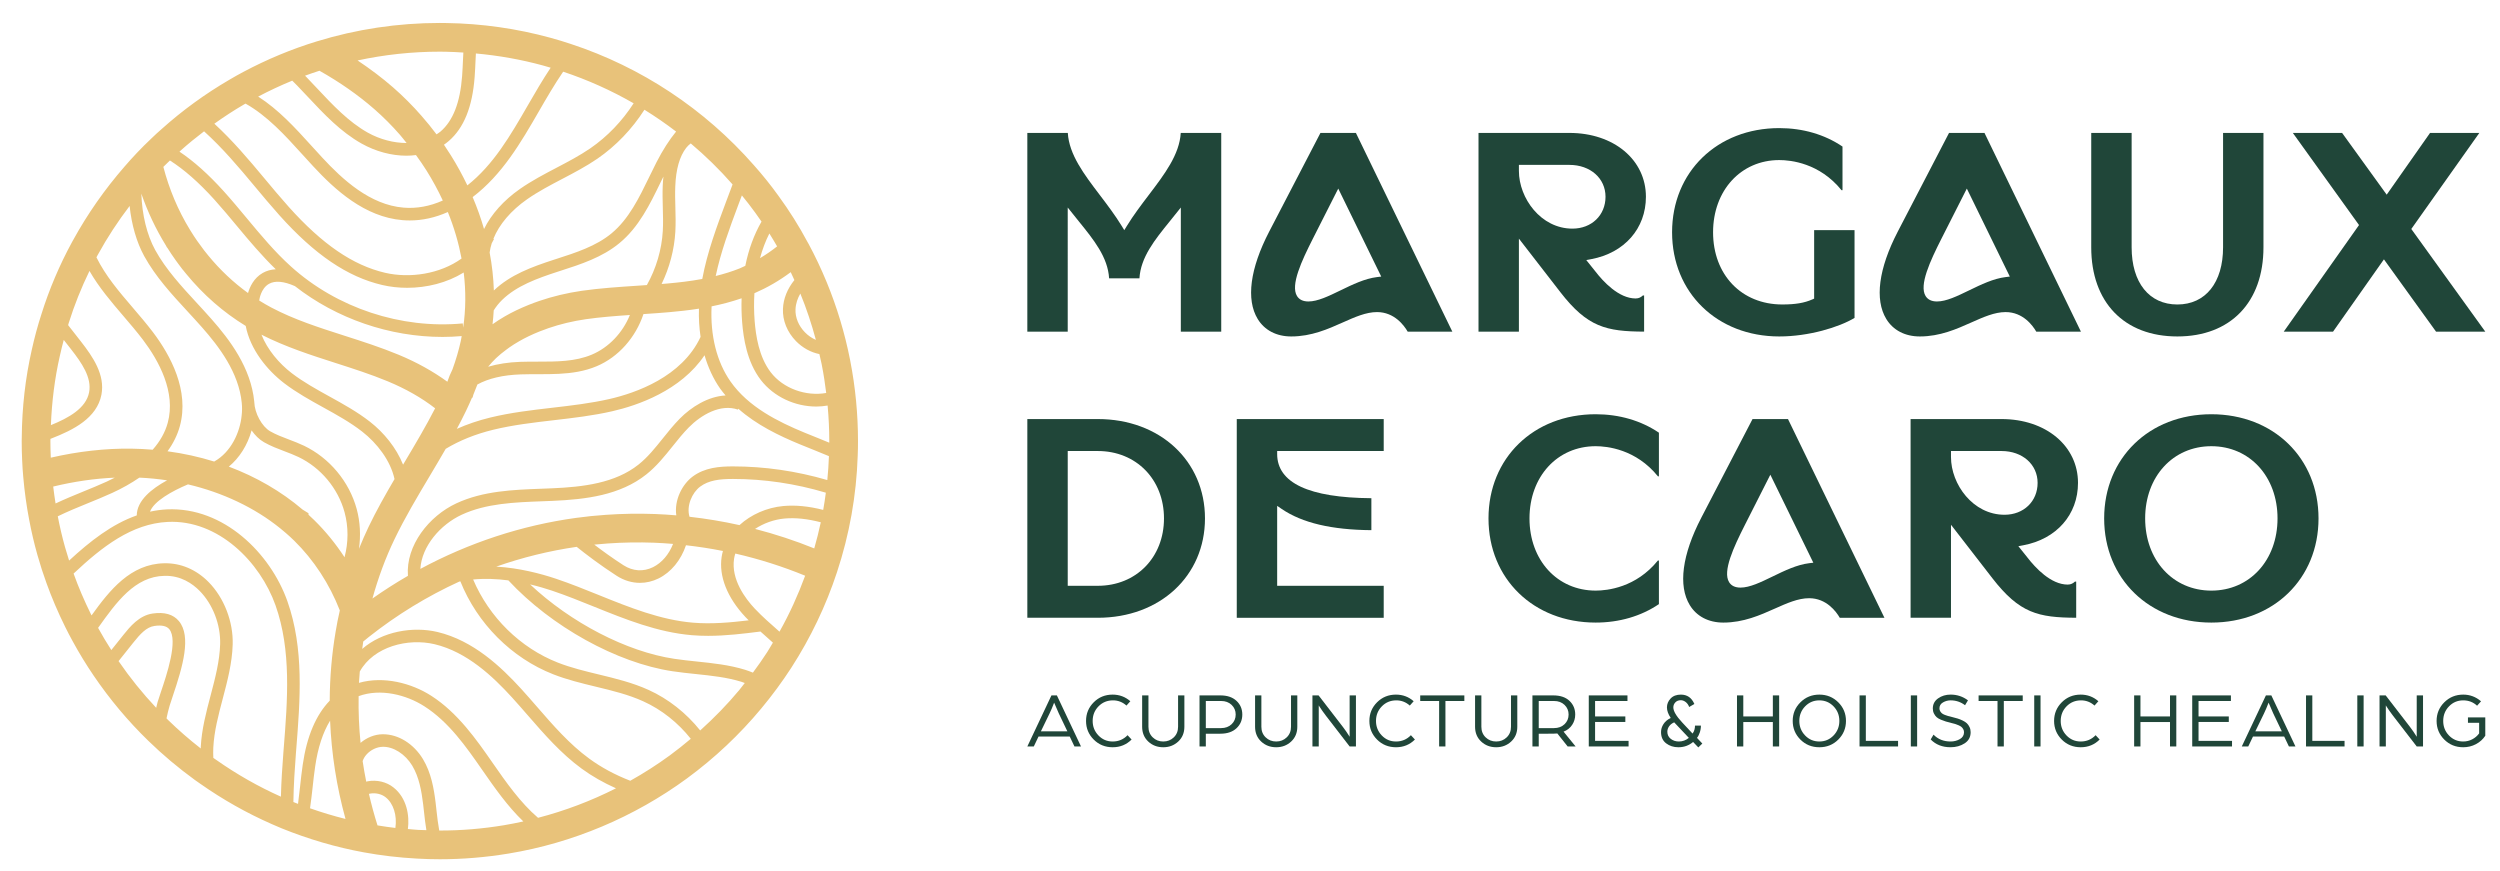
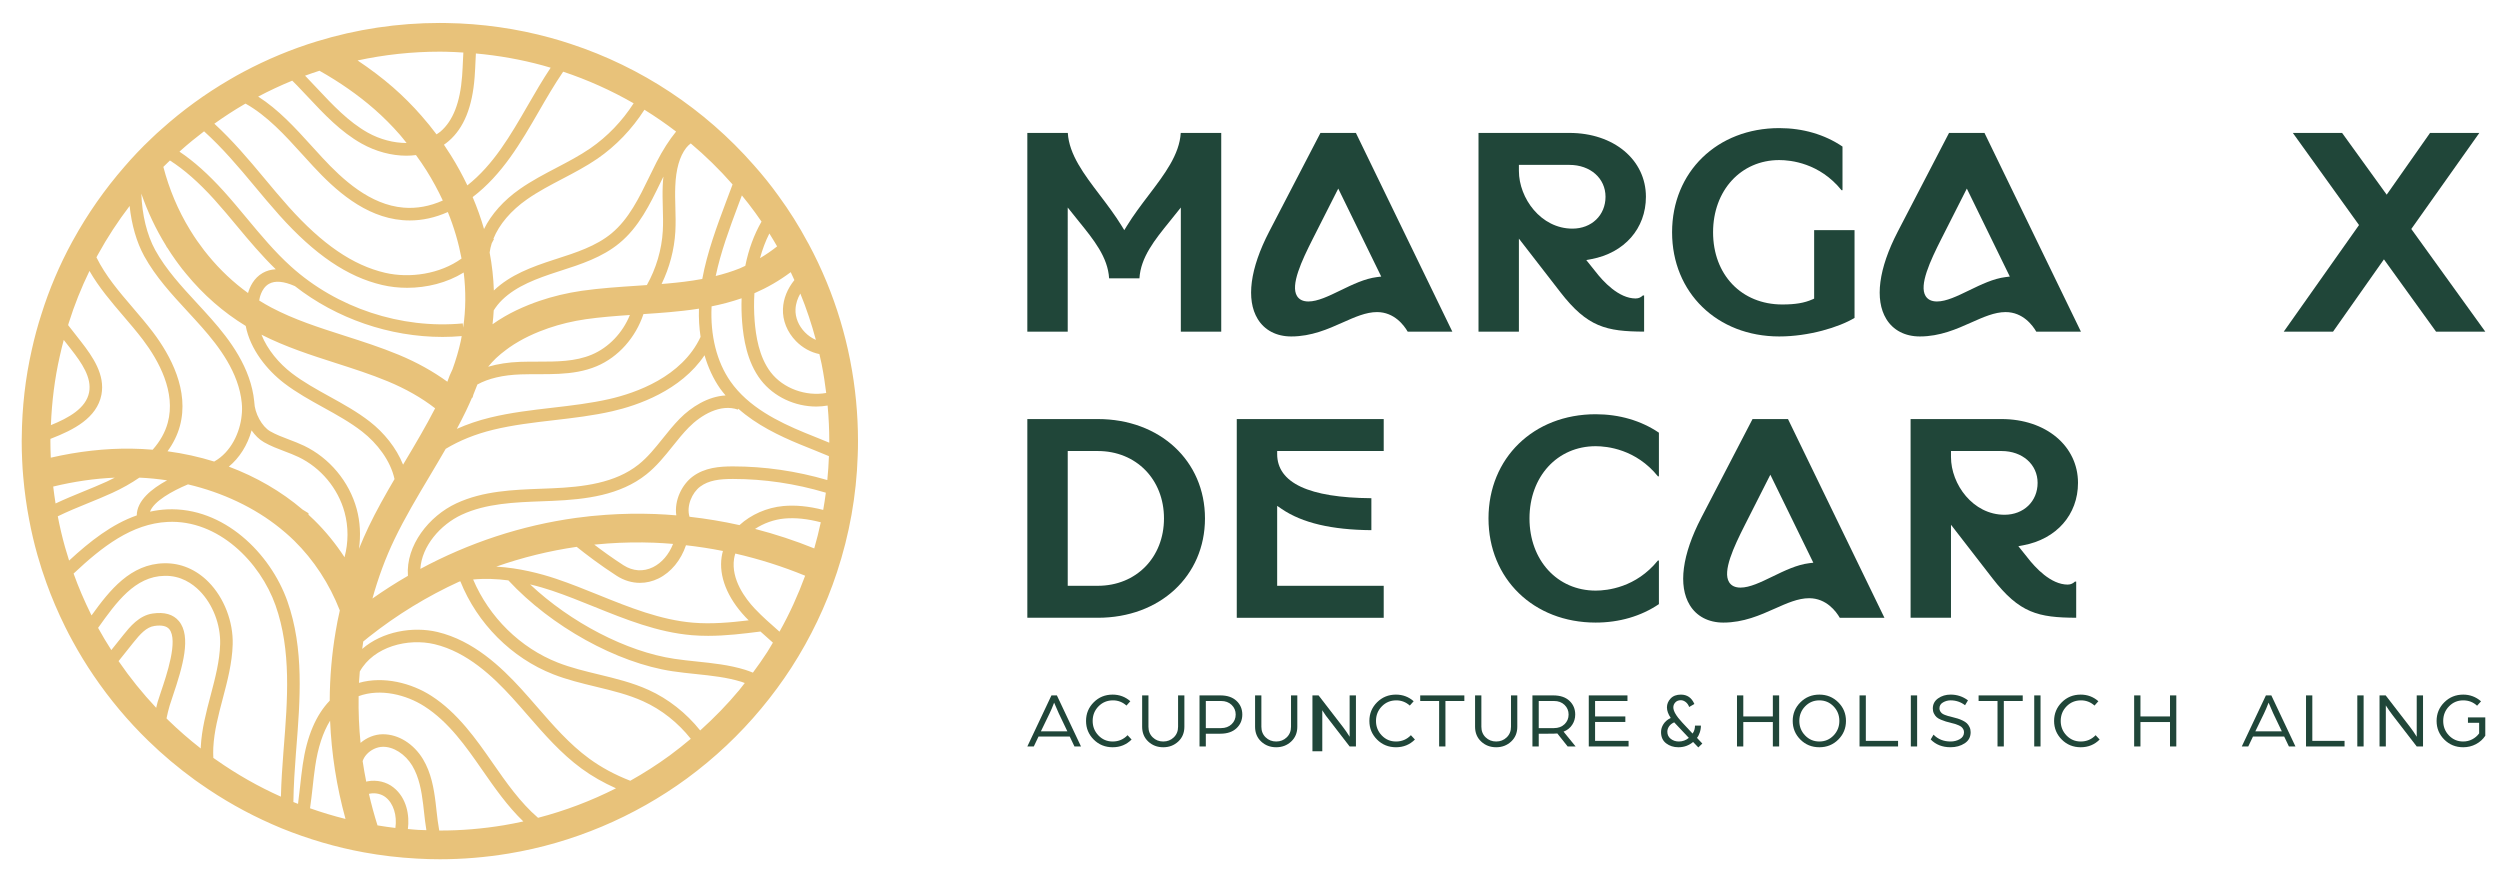
<svg xmlns="http://www.w3.org/2000/svg" id="Layer_1" x="0px" y="0px" width="1074px" height="374px" viewBox="421.5 350.5 1074 374" xml:space="preserve">
  <g>
    <path fill="#E8C27A" d="M786.795,505.649l-0.115-0.623c-2.242-11.365-5.596-22.521-9.971-33.167 c-2.387-5.788-5.011-11.347-7.86-16.629c-0.109-0.208-0.226-0.413-0.355-0.614c-3.725-6.975-7.968-13.723-12.587-20.022 c-3.292-4.574-6.863-9.02-10.576-13.172c-21.15-24.101-48.351-42.1-78.616-52.043c-2.695-0.906-5.527-1.768-8.661-2.629 c-14.556-3.996-29.653-6.137-44.744-6.354c-0.934-0.033-1.9-0.033-2.867-0.033c-17.991,0-35.772,2.665-52.833,7.913 c-10.758,3.283-21.367,7.691-31.529,13.097c-2.064,1.097-4.097,2.226-6.042,3.388c-10.39,6.057-20.181,13.181-29.026,21.113 c-1.48,1.282-2.924,2.596-4.26,3.902c-2.408,2.268-4.51,4.36-6.41,6.378c-1.859,1.958-3.657,3.948-5.357,5.93 c-8.496,9.751-15.916,20.36-22.054,31.541c-0.217,0.355-0.387,0.659-0.484,0.861c-5.408,9.943-9.84,20.391-13.153,30.987 c-1.581,4.869-2.983,10.055-4.156,15.373c-2.737,12.058-4.18,24.669-4.285,37.491c-0.028,0.558-0.031,1.088-0.031,1.647 c0,2.746,0.064,5.466,0.189,8.131c0.097,2.487,0.259,4.905,0.481,7.333c0.55,6.272,1.399,12.416,2.517,18.228 c0.948,5.089,2.143,10.202,3.552,15.201c1.209,4.262,2.513,8.309,3.857,11.988c2.243,6.267,4.963,12.643,8.078,18.936 c1.062,2.156,2.153,4.243,3.29,6.297c2.701,4.963,5.702,9.881,8.917,14.608c6.875,10.134,14.771,19.556,23.464,27.997 c6.171,6.011,12.863,11.65,20.088,16.902c0.792,0.572,1.611,1.162,2.254,1.578c9.64,6.781,19.958,12.605,30.644,17.304 c0.169,0.075,0.336,0.15,0.505,0.223l3.852,1.647c11.559,4.683,23.43,8.151,35.275,10.311c7.443,1.367,15.137,2.271,22.833,2.684 c3.268,0.189,6.574,0.286,9.826,0.286c9.826,0,19.783-0.825,29.589-2.455c27.463-4.528,53.924-15.674,76.529-32.23 c11.878-8.715,22.652-18.854,32.019-30.132c4.639-5.568,8.968-11.443,12.873-17.472c8.311-12.892,14.908-26.69,19.604-41 c5.352-16.153,8.351-32.993,8.91-49.983c0.097-2.126,0.129-4.252,0.129-6.381C790.095,528.44,788.984,516.891,786.795,505.649 L786.795,505.649z M634.685,593.918c11.213-3.939,22.786-6.783,34.558-8.496c3.854,3.091,10.072,7.856,17.178,12.436 c3.135,2.021,6.569,3.038,10.012,3.038c2.698,0,5.402-0.626,7.966-1.892c5.45-2.683,9.634-7.872,11.799-14.265 c5.314,0.599,10.611,1.413,15.873,2.459c-0.232,0.824-0.417,1.664-0.549,2.52c-1.264,8.299,2.368,17.489,10.223,25.867 c0.461,0.493,0.926,0.939,1.392,1.41c-7.919,0.953-15.983,1.669-23.896,1.011c-13.97-1.162-27.46-6.609-40.505-11.877 c-5.976-2.412-12.154-4.908-18.361-6.992C653.743,596.907,644.551,594.498,634.685,593.918L634.685,593.918z M652.646,701.832 c-7.673-6.589-13.718-15.261-19.587-23.701l-0.235-0.34c-6.539-9.398-14.677-21.101-26.072-28.389 c-8.426-5.413-20.392-8.578-31.046-5.545c0.081-1.628,0.233-3.25,0.36-4.874c5.977-10.741,20.678-14.451,32.145-11.729 c13.996,3.349,25.08,13.937,33.17,22.784c2.327,2.551,4.598,5.165,6.869,7.778c7.011,8.067,14.26,16.409,23.131,22.89 c4.479,3.289,9.395,6.053,14.744,8.45C675.44,694.575,664.198,698.821,652.646,701.832L652.646,701.832z M591.354,706.187 c-2.59-0.291-5.136-0.692-7.682-1.101c-1.408-4.472-2.633-8.983-3.678-13.532c0.138-0.032,0.299-0.084,0.417-0.106 c2.411-0.448,4.997,0.145,6.771,1.566C590.524,695.656,592.148,700.815,591.354,706.187z M544.959,608.774 c-7.262-20.52-27.326-40.558-51.708-39.446c-2.513,0.126-4.943,0.471-7.312,0.983c1.643-4.462,9.41-8.835,16.319-11.726 c14.86,3.505,28.572,9.959,39.587,18.854l1.877,1.569l0.478,0.4c1.142,0.97,2.356,2.084,3.69,3.382 c8.421,8.261,15.161,18.593,19.592,29.952c-0.702,3.075-1.32,6.135-1.793,9.075c-1.667,9.793-2.502,19.733-2.547,29.701 c-5.923,6.156-9.835,15.322-11.584,27.446c-0.468,3.129-0.81,6.294-1.151,9.461c-0.265,2.452-0.545,4.943-0.879,7.422l-1.993-0.795 c0.104-7.271,0.595-14.485,1.086-20.873l0.153-1.931C550.449,651.089,552.182,629.209,544.959,608.774L544.959,608.774z M451.183,591.323c-0.604-1.873-1.189-3.812-1.755-5.803c-1.222-4.33-2.251-8.764-3.107-13.213 c4.194-2.051,8.589-3.854,12.887-5.603c3.456-1.406,7.027-2.86,10.476-4.438c4.344-1.984,8.225-4.198,11.689-6.574 c4.01,0.176,7.985,0.57,11.908,1.162c-6.684,3.619-12.983,8.727-13.027,15.066C469.599,575.653,460.258,582.949,451.183,591.323 L451.183,591.323z M444.357,559.525c8.951-2.175,17.796-3.448,26.443-3.823c-1.098,0.562-2.196,1.124-3.362,1.656 c-3.346,1.532-6.862,2.963-10.266,4.348c-3.914,1.594-7.901,3.246-11.802,5.086C444.984,564.407,444.647,561.99,444.357,559.525z M513.556,436.209c3.367,3.729,6.659,7.688,9.842,11.516c5.2,6.256,10.591,12.654,16.565,18.455 c-2.054,0.113-3.929,0.63-5.603,1.583c-3.892,2.217-5.586,6.113-6.307,8.623c-6.243-4.499-11.971-9.877-17.096-16.124 c-0.591-0.711-1.169-1.431-1.734-2.162l-3.023-4.12c-0.937-1.349-1.839-2.726-2.694-4.119l-0.381-0.621l-0.018-0.018 c-5.163-8.429-8.95-17.521-11.431-27.03c0.874-0.877,1.825-1.801,2.823-2.753C500.695,423.403,506.861,428.823,513.556,436.209z M547.048,385.15c0.697,0.69,1.384,1.364,2.126,2.128c1.575,1.63,3.132,3.289,4.69,4.948c6.861,7.317,13.957,14.882,22.975,19.953 c6.144,3.433,12.894,5.21,19.282,5.21c1.382,0,2.739-0.106,4.078-0.274c1.565,2.165,3.104,4.357,4.523,6.637 c2.647,4.223,4.977,8.529,7.004,12.891c-5.599,2.49-11.246,3.525-16.853,3.055c-14.423-1.187-26.23-12.097-34.91-21.477 c-1.581-1.695-3.148-3.427-4.719-5.159c-6.922-7.642-14.064-15.457-22.829-21.071C537.203,389.464,542.091,387.182,547.048,385.15 L547.048,385.15z M582.291,397.369c3.913,3.424,7.616,7.134,11.034,11.058c0.99,1.121,1.895,2.342,2.845,3.511 c-5.499-0.004-11.411-1.518-16.691-4.466c-8.289-4.661-15.096-11.919-21.679-18.938c-1.578-1.681-3.154-3.36-4.752-5.011 c-0.176-0.181-0.33-0.327-0.503-0.503c2.058-0.76,4.127-1.457,6.201-2.128C567.352,385.74,575.286,391.254,582.291,397.369 L582.291,397.369z M706.242,439.766c0.091,3.273,0.184,6.658-0.003,9.929c-0.465,8.125-2.881,16.2-6.845,23.271 c-1.47,0.101-2.938,0.206-4.408,0.303c-7.733,0.512-15.731,1.039-23.599,2.159c-6.335,0.925-12.463,2.394-18.232,4.366 c-1.536,0.533-3.051,1.084-4.57,1.698c-3.785,1.527-7.133,3.142-10.211,4.918c-1.854,1.062-3.602,2.208-5.277,3.388 c0.225-1.979,0.404-3.963,0.508-5.956c1.004-1.598,2.193-3.121,3.604-4.49c6.216-6.047,14.896-9.206,23.984-12.163l0.862-0.277 c8.939-2.873,18.183-5.842,25.624-12.024c8.303-6.865,13.027-16.607,17.596-26.027c0.407-0.84,0.825-1.662,1.234-2.498 c-0.139,1.271-0.249,2.575-0.301,3.943C706.071,433.49,706.158,436.68,706.242,439.766L706.242,439.766z M740.091,478.644 c-0.106,3.351-0.043,6.751,0.227,10.187c0.568,6.938,2.017,17.065,8.016,24.896c5.645,7.323,14.788,11.428,23.854,11.428 c1.629,0,3.251-0.163,4.854-0.434c0.462,5.069,0.718,10.165,0.718,15.265c0,0.229-0.013,0.468-0.015,0.697 c-1.287-0.521-2.562-1.067-3.849-1.582c-2.257-0.9-4.509-1.801-6.732-2.72c-11.43-4.719-24.151-11.019-31.845-21.995 c-5.916-8.441-8.727-19.78-8.121-32.271C731.436,481.258,735.76,480.142,740.091,478.644z M765.325,476.615 c2.648,6.45,4.855,13.116,6.675,19.898c-1.697-0.728-3.296-1.814-4.687-3.235c-2.74-2.801-4.221-6.402-4.064-9.89 C763.357,480.838,764.187,478.582,765.325,476.615L765.325,476.615z M762.771,470.816c-3.033,3.781-4.727,7.969-4.912,12.335 c-0.226,4.973,1.816,10.037,5.599,13.901c2.834,2.895,6.364,4.817,10.052,5.563c0.32,1.403,0.668,2.801,0.952,4.212l0.117,0.62 c0.777,3.92,1.364,7.89,1.858,11.876c-8.711,1.527-18.426-1.878-23.825-8.886c-5.128-6.694-6.403-15.788-6.914-22.037 c-0.317-4.04-0.335-8.03-0.099-11.935c5.498-2.386,10.721-5.396,15.594-9.044C761.73,468.537,762.25,469.671,762.771,470.816 L762.771,470.816z M747.999,461.407c1.033-3.799,2.372-7.339,4.019-10.602c1.148,1.823,2.256,3.673,3.328,5.542 C752.991,458.219,750.535,459.897,747.999,461.407L747.999,461.407z M722.466,495.233c-8.035,17.246-27.953,24.121-39.148,26.684 c-8.024,1.834-16.425,2.81-24.549,3.749c-8.775,1.019-17.849,2.069-26.646,4.21c-5.141,1.25-9.947,2.889-14.363,4.865 c1.37-2.565,2.702-5.149,3.957-7.759c0.929-1.925,1.754-3.798,2.567-5.665l0.214,0.052c0.091-0.373,0.193-0.772,0.33-1.252 c0.64-1.505,1.188-2.97,1.753-4.441c4.751-2.601,10.948-4.073,18.616-4.338c10.777-0.367,22.126,0.903,32.625-3.508 c9.409-3.958,16.774-12.396,20.099-22.399c1.95-0.13,3.899-0.257,5.854-0.403c1.629-0.123,3.24-0.249,4.866-0.388l0.292-0.024 c4.039-0.354,8.36-0.814,12.835-1.518C721.636,487.285,721.889,491.338,722.466,495.233L722.466,495.233z M634.634,504.333 c1.296-1.217,2.744-2.415,4.308-3.56l1.301-0.961c1.34-0.939,2.771-1.846,4.277-2.707c2.598-1.5,5.438-2.867,8.679-4.174 c1.324-0.533,2.646-1.018,3.968-1.473c5.035-1.726,10.419-3.011,15.983-3.824c6.181-0.882,12.616-1.379,18.953-1.81 c-3.113,7.635-9.035,13.944-16.374,17.029c-7.147,3.005-14.972,3.005-23.256,3.005c-2.496,0-4.991,0-7.464,0.088 c-5.116,0.176-9.713,0.904-13.8,2.104C632.255,506.773,633.378,505.523,634.634,504.333L634.634,504.333z M594.661,550.12 c-2.889-7.247-8.268-13.803-14.257-18.468c-5.439-4.237-11.495-7.583-17.353-10.817c-5.511-3.044-11.209-6.191-16.201-10.01 c-5.48-4.189-10.456-10.104-13.025-16.54c10.323,5.235,21.301,8.78,31.939,12.191c7.428,2.383,15.109,4.846,22.3,7.833 c7.789,3.229,14.621,7.129,20.369,11.597c-3.95,7.683-8.461,15.306-12.882,22.715C595.256,549.117,594.957,549.623,594.661,550.12z M703.571,420.123c-1.073,2.099-2.112,4.236-3.152,6.381c-4.317,8.901-8.781,18.104-16.184,24.229 c-6.643,5.517-15.381,8.323-23.832,11.04l-0.873,0.279c-9.631,3.135-18.85,6.519-25.869,13.24 c-0.178-5.419-0.778-10.863-1.81-16.299c0.173-1.332,0.469-2.658,0.897-3.975c0.33-0.6,0.665-1.193,0.961-1.823l-0.243-0.114 c2.477-6.161,7.544-12.142,14.507-16.996c4.716-3.298,9.984-6.056,15.08-8.727c5.042-2.642,10.255-5.373,15.094-8.686 c8.002-5.517,14.88-12.723,20.196-21.03c4.683,2.897,9.223,6.027,13.604,9.379C709.015,410.613,706.245,414.934,703.571,420.123 L703.571,420.123z M619.55,496.486l-0.136,0.681c-0.862,3.904-2.036,7.891-3.529,12.014c-0.873,1.745-1.618,3.551-2.2,5.309 c-6.095-4.42-13.071-8.327-20.893-11.571c-7.661-3.183-15.592-5.725-23.26-8.185c-11.141-3.574-21.664-6.947-31.465-12.114 c-1.776-0.936-3.507-1.958-5.215-3.021l0.054-0.256c0.006-0.049,0.628-4.921,4.152-6.905c2.604-1.471,6.35-1.128,11.129,0.975 c17.898,13.987,40.697,21.833,63.423,21.833c2.749,0,5.498-0.133,8.236-0.365C619.743,495.413,619.663,495.952,619.55,496.486 L619.55,496.486z M492.813,456.028l0.369,0.711l0.202,0.201c1.111,1.783,2.287,3.539,3.511,5.249l1.217,1.672 c0.337,0.454,0.679,0.906,1.023,1.354l0.821,1.1h0.033c0.481,0.611,0.968,1.21,1.457,1.801 c7.442,9.071,16.048,16.575,25.618,22.409c1.907,10.068,9.22,19.017,16.508,24.589c5.313,4.06,11.188,7.306,16.87,10.443 c5.673,3.135,11.541,6.375,16.646,10.354c6.482,5.05,12.201,12.534,13.902,20.405c-3.923,6.68-7.784,13.52-11.157,20.547 c-1.477,3.072-2.833,6.22-4.12,9.405c0.811-5.702,0.532-11.56-0.985-17.13c-3.198-11.738-11.66-21.893-22.634-27.156 c-2.139-1.024-4.344-1.861-6.477-2.669c-2.854-1.084-5.551-2.104-8.034-3.525c-3.56-2.036-6.692-7.775-6.842-12.54h-0.002 c-0.005-0.06-0.003-0.117-0.009-0.178c-1.426-14.617-10.578-26.653-18.39-35.501c-2.075-2.357-4.212-4.674-6.352-6.989 c-6.503-7.044-13.229-14.328-17.821-22.682c-3.584-6.558-5.637-15.115-5.948-24.206 C484.915,441.477,488.445,448.958,492.813,456.028L492.813,456.028z M534.905,540.473c2.851,1.629,5.876,2.776,8.8,3.885 c2.121,0.804,4.124,1.563,6.056,2.49c9.581,4.595,16.969,13.461,19.761,23.711c1.719,6.303,1.659,13.032-0.009,19.335 c-3.787-5.792-8.142-11.157-13-15.926c-0.864-0.84-1.688-1.614-2.481-2.337l-0.003-0.647l-2.528-1.563 c-9.225-7.856-19.968-14.056-31.696-18.46c4.557-3.757,8.028-9.217,9.777-15.57C531.042,537.476,532.829,539.285,534.905,540.473z M555.771,689.006c0.334-3.093,0.667-6.186,1.126-9.255c1.165-8.069,3.324-14.615,6.407-19.651 c0.593,14.198,2.807,28.383,6.626,42.22c-5.107-1.272-10.195-2.804-15.244-4.583C555.105,694.809,555.462,691.881,555.771,689.006 L555.771,689.006z M581.502,607.621c2.436-8.815,5.575-17.354,9.451-25.42c4.439-9.245,9.905-18.402,15.189-27.259 c2.276-3.814,4.576-7.695,6.833-11.619c5.821-3.522,12.695-6.323,20.422-8.202c8.476-2.063,17.38-3.096,25.992-4.096 c8.268-0.957,16.818-1.948,25.132-3.852c10.902-2.493,29.434-8.845,39.645-24.055c1.543,5.288,3.778,10.145,6.733,14.361 c0.719,1.025,1.521,1.96,2.309,2.91c-7.515,0.386-14.753,4.956-19.703,9.99c-2.628,2.672-4.977,5.604-7.247,8.441 c-3.346,4.174-6.505,8.115-10.444,11.253c-10.047,7.995-23.781,9.631-37.128,10.203l-4.451,0.175 c-12.372,0.461-25.167,0.939-36.669,6.278c-11.73,5.446-21.797,18.064-20.822,31.151 C591.535,600.893,586.449,604.139,581.502,607.621L581.502,607.621z M676.793,584.467c1.961-0.199,3.928-0.367,5.89-0.498 c6.576-0.461,13.236-0.563,19.796-0.322c2.723,0.105,5.448,0.289,8.174,0.515c-1.785,4.506-4.8,8.113-8.638,10.004 c-4.159,2.036-8.654,1.737-12.671-0.843C684.636,590.288,680.285,587.13,676.793,584.467L676.793,584.467z M745.686,611.9 c-3.882-4.141-10.193-12.425-8.831-21.363c0.117-0.759,0.307-1.498,0.531-2.228c10.273,2.342,20.335,5.548,30.008,9.518 c-3.029,8.246-6.672,16.304-11.023,24.044c-1.021-0.921-2.047-1.842-3.059-2.734L750.907,617 C749.31,615.534,747.441,613.781,745.686,611.9z M745.876,577.719c3.667-2.414,8.107-4.042,12.637-4.459 c4.711-0.416,9.771,0.105,15.596,1.607c-0.802,3.773-1.74,7.518-2.805,11.229C763.06,582.754,754.549,579.961,745.876,577.719z M758.024,567.888c-7.136,0.654-13.928,3.694-18.841,8.201c-7.096-1.583-14.271-2.77-21.471-3.587 c-1.409-4.664,1.117-10.361,4.583-12.949c3.695-2.731,8.292-3.292,14.058-3.292c13.448,0,26.842,1.999,39.928,5.897 c-0.327,2.474-0.69,4.94-1.128,7.395C768.842,567.951,763.294,567.417,758.024,567.888L758.024,567.888z M736.354,550.865 c-5.913,0-12.096,0.527-17.276,4.354c-4.559,3.409-7.97,10.161-7.039,16.675c-3.031-0.257-6.063-0.456-9.09-0.573 c-7.002-0.259-14.111-0.15-21.108,0.344c-4.284,0.286-8.609,0.729-12.854,1.316c-23.384,3.215-46.036,10.689-66.898,21.918 c0.587-9.789,8.598-19.021,17.752-23.271c10.516-4.885,22.758-5.342,34.598-5.782l4.48-0.178 c14.258-0.61,29.001-2.411,40.258-11.37c4.413-3.515,7.911-7.881,11.294-12.103c2.187-2.731,4.449-5.554,6.884-8.032 c5.349-5.441,13.727-10.319,21.178-7.693l0.139-0.395c7.873,6.978,17.526,11.615,26.436,15.292 c2.243,0.927,4.513,1.833,6.789,2.743c1.912,0.766,3.809,1.569,5.718,2.35c-0.125,3.434-0.362,6.856-0.698,10.266 C763.615,552.856,750.014,550.865,736.354,550.865L736.354,550.865z M745.927,441.841c0.929,1.267,1.83,2.56,2.723,3.86 c-3.218,5.584-5.551,11.939-6.968,19.002c-0.807,0.366-1.595,0.776-2.415,1.108c-3.396,1.358-6.853,2.405-10.299,3.26 c2.165-10.313,5.922-20.435,9.626-30.332l1.613-4.29C742.179,436.855,744.104,439.308,745.927,441.841L745.927,441.841z M736.097,429.6c0.041,0.045,0.077,0.093,0.117,0.138l-2.702,7.186c-4.037,10.79-8.183,21.899-10.316,33.418 c-5.238,0.978-10.353,1.545-15.073,1.963l-0.283,0.024c-0.71,0.062-1.412,0.113-2.116,0.17c3.39-7.003,5.46-14.729,5.904-22.496 c0.2-3.5,0.104-6.999,0.011-10.387c-0.083-2.99-0.168-6.083-0.038-9.091c0.274-7.261,1.84-12.802,4.659-16.473 c0.576-0.754,1.263-1.381,1.987-1.94C724.591,417.472,730.57,423.302,736.097,429.6L736.097,429.6z M693.708,394.879 c-4.918,7.645-11.257,14.275-18.617,19.348c-4.569,3.129-9.639,5.785-14.541,8.354c-5.246,2.749-10.67,5.589-15.666,9.082 c-7.016,4.893-12.351,10.903-15.446,17.224c-1.326-4.61-2.959-9.189-4.888-13.722c12.714-9.655,20.702-23.41,28.425-36.789 c3.308-5.733,6.717-11.602,10.459-17.079C673.98,384.807,684.118,389.365,693.708,394.879L693.708,394.879z M658.069,379.591 c-3.489,5.236-6.673,10.721-9.769,16.086c-7.565,13.109-14.779,25.573-26.023,34.463c-2.094-4.372-4.44-8.692-7.095-12.926 c-0.956-1.536-1.947-3.05-2.966-4.541c0.71-0.491,1.397-1.012,2.052-1.575c6.524-5.625,10.167-14.629,11.137-27.533 c0.175-2.343,0.28-4.707,0.385-7.076c0.045-0.996,0.098-2.01,0.147-3.019c9.771,0.896,19.437,2.589,28.849,5.174 C655.932,378.959,657.003,379.275,658.069,379.591L658.069,379.591z M613.004,372.727c2.523,0.037,5.036,0.197,7.55,0.347 c-0.054,1.063-0.108,2.131-0.155,3.177c-0.103,2.313-0.204,4.625-0.375,6.914c-0.856,11.401-3.892,19.2-9.277,23.844 c-0.53,0.458-1.14,0.813-1.718,1.21c-2.051-2.745-4.198-5.397-6.43-7.925c-3.754-4.31-7.854-8.417-12.19-12.211 c-4.738-4.137-9.879-7.997-15.3-11.612c11.566-2.491,23.396-3.773,35.333-3.773C611.255,372.688,612.086,372.694,613.004,372.727 L613.004,372.727z M526.304,395.384c0.221-0.131,0.45-0.246,0.672-0.376c9.322,5.233,16.92,13.562,24.27,21.676 c1.588,1.75,3.172,3.499,4.763,5.21c9.34,10.088,22.147,21.845,38.421,23.182c1.037,0.087,2.074,0.129,3.112,0.129 c5.479,0,10.95-1.218,16.351-3.617c2.685,6.59,4.637,13.28,5.888,19.976c-9.213,6.653-22.224,8.604-32.876,6.116 c-13.805-3.234-26.936-12.218-41.328-28.274c-3.621-4.038-7.175-8.309-10.612-12.434c-6.647-7.983-13.553-16.137-21.382-23.332 C517.692,400.71,521.926,397.936,526.304,395.384L526.304,395.384z M509.169,406.916c7.891,7.118,14.898,15.402,21.647,23.509 c3.468,4.161,7.054,8.468,10.741,12.581c15.166,16.918,29.184,26.428,44.114,29.924c3.407,0.799,7.04,1.211,10.746,1.211 c8.362,0,17.072-2.104,24.287-6.579c0.975,7.988,0.915,15.941-0.231,23.699l-0.173-1.822c-26.473,2.496-54.061-6.625-73.797-24.449 c-6.909-6.219-13.033-13.587-18.956-20.712c-3.218-3.873-6.546-7.875-9.99-11.69c-6.603-7.284-12.759-12.794-18.961-16.939 c0.197-0.174,0.369-0.348,0.571-0.523C502.374,412.251,505.733,409.538,509.169,406.916z M463.672,459.69 c3.937-7.188,8.483-14.103,13.511-20.712c0.843,8.019,2.966,15.499,6.254,21.516c4.915,8.935,11.867,16.463,18.59,23.745 c2.109,2.285,4.217,4.571,6.267,6.898c7.275,8.242,15.791,19.379,17.066,32.454c0.174,1.785,0.166,3.49-0.03,5.255 c-0.696,7.426-4.607,15.937-11.819,19.935c-6.449-2.009-13.155-3.49-20.045-4.413c2.465-3.381,4.255-6.984,5.3-10.797 c4.166-15.244-3.982-30.36-11.556-40.364c-2.745-3.611-5.729-7.102-8.617-10.474c-6.047-7.065-11.753-13.747-15.66-21.672 c0.121-0.225,0.227-0.455,0.349-0.679L463.672,459.69L463.672,459.69z M459.938,466.898c4.065,7.072,9.38,13.3,14.555,19.346 c2.837,3.313,5.77,6.74,8.415,10.224c6.839,9.034,14.239,22.556,10.651,35.679c-1.127,4.111-3.303,7.975-6.467,11.55 c-2.98-0.248-5.985-0.412-9.018-0.452c-11.319-0.162-22.97,1.159-34.755,3.872c-0.104-2.367-0.167-4.735-0.167-7.131 c0-0.326,0.002-0.635,0.017-0.954l0.433-0.169c9.529-3.686,19.531-8.799,21.474-18.782c1.647-8.585-3.688-16.318-8.82-22.893 l-5.493-7.023c0.098-0.311,0.181-0.639,0.281-0.947C453.42,481.619,456.409,474.144,459.938,466.898L459.938,466.898z M448.891,496.528l3.113,3.981c4.603,5.896,8.995,12.187,7.774,18.547c-1.339,6.878-8.804,10.994-16.412,14.079 c0.397-10.103,1.636-20.035,3.807-29.594C447.698,501.159,448.274,498.823,448.891,496.528z M472.435,634.514 c2.12-2.649,4.247-5.298,6.342-7.949c2.915-3.629,5.609-6.67,9.078-7.158c3.082-0.454,5.221,0.013,6.354,1.373 c3.95,4.743-1.132,19.749-3.575,26.958c-0.594,1.756-1.104,3.265-1.438,4.409c-0.232,0.789-0.396,1.619-0.601,2.426 C482.728,648.34,477.313,641.625,472.435,634.514L472.435,634.514z M493.766,659.862c-0.251-0.243-0.485-0.506-0.734-0.752 c0.374-1.854,0.82-3.675,1.341-5.445c0.319-1.09,0.808-2.526,1.372-4.195c4.298-12.689,8.04-25.623,2.611-32.144 c-2.415-2.902-6.202-3.993-11.266-3.261c-5.854,0.825-9.865,5.817-12.533,9.137c-1.735,2.193-3.489,4.374-5.237,6.563 c-1.995-3.127-3.921-6.299-5.684-9.535c0.027-0.037,0.054-0.074,0.081-0.111c7.724-10.826,15.712-22.017,28.454-22.239 c7.059-0.187,12.08,3.418,15.053,6.421c5.697,5.754,9.085,14.532,8.845,22.904c-0.213,7.372-2.1,14.512-4.095,22.07 c-1.888,7.146-3.841,14.536-4.23,22.118c-0.012,0.216,0.011,0.435,0.002,0.65C502.855,668.228,498.169,664.151,493.766,659.862 L493.766,659.862z M514.427,676.975c-0.409-0.267-0.833-0.565-1.279-0.885c-0.066-1.477-0.09-2.954-0.014-4.418 c0.361-7.025,2.156-13.822,4.058-21.022c1.986-7.52,4.04-15.298,4.271-23.29c0.283-9.796-3.703-20.089-10.403-26.858 c-5.324-5.378-11.967-8.167-18.983-8.02c-14.51,0.255-23.492,11.608-31.243,22.394c-0.09-0.181-0.188-0.352-0.278-0.533 c-2.87-5.803-5.363-11.65-7.444-17.437c12.362-11.615,25.003-21.413,40.411-22.188c21.723-1.081,39.756,17.219,46.352,35.856 c6.84,19.351,5.153,40.65,3.522,61.248l-0.153,1.939c-0.448,5.832-0.901,12.352-1.067,18.99 C532.558,688.45,523.277,683.195,514.427,676.975z M596.727,706.645c0.767-5.768-0.454-13.325-6.186-17.855 c-3.001-2.397-7.153-3.385-11.126-2.645c-0.203,0.038-0.38,0.121-0.579,0.168c-0.581-2.939-1.115-5.887-1.545-8.845 c0.321-0.97,0.859-1.917,1.626-2.787c1.789-2.027,4.467-3.31,6.988-3.349c4.588-0.133,9.678,3.107,12.692,8.091 c2.959,4.942,4.004,10.92,4.693,16.636l0.358,3.18c0.285,2.604,0.586,5.251,1.025,7.896c-1.124-0.043-2.243-0.034-3.37-0.101 C599.771,706.952,598.255,706.768,596.727,706.645L596.727,706.645z M638.017,705.014c-9.232,1.532-18.496,2.31-27.822,2.283 c-0.514-2.794-0.854-5.664-1.182-8.646l-0.364-3.233c-0.761-6.313-1.944-12.955-5.427-18.776 c-4.005-6.622-10.561-10.705-17.158-10.705h-0.24c-3.375,0.05-6.768,1.415-9.432,3.701c-0.667-6.683-0.936-13.381-0.826-20.069 c9.363-3.452,20.506-0.608,28.272,4.38c10.493,6.709,17.964,17.45,24.556,26.928l0.235,0.337 c5.359,7.706,10.859,15.606,17.695,22.176C643.566,703.991,640.8,704.555,638.017,705.014z M709.268,675.006 c-5.439,3.983-11.127,7.616-17.001,10.907c-6.604-2.573-12.453-5.71-17.697-9.562c-8.386-6.125-15.433-14.231-22.246-22.073 c-2.3-2.647-4.6-5.294-6.957-7.881c-8.613-9.417-20.479-20.7-35.903-24.393c-10.66-2.531-23.753-0.216-32.353,7.267 c0.145-1.057,0.271-2.117,0.436-3.172c0.813-0.664,1.616-1.338,2.438-1.986c12.024-9.517,25.066-17.467,38.796-23.756 c0.164-0.035,0.325-0.083,0.49-0.116c7.242,18.088,22.01,32.933,39.925,39.943c5.958,2.337,12.215,3.849,18.265,5.313 c7.192,1.737,13.986,3.382,20.402,6.294c7.846,3.544,14.914,9.173,20.4,16.088C715.341,670.346,712.355,672.74,709.268,675.006 L709.268,675.006z M722.306,664.301c-5.994-7.48-13.685-13.572-22.217-17.428c-6.878-3.119-14.241-4.899-21.359-6.622 c-5.876-1.421-11.949-2.888-17.565-5.089c-16.13-6.314-29.519-19.502-36.407-35.713c5.125-0.479,10.265-0.257,15.139,0.382 c18.415,19.822,46.606,35.464,70.486,39.032c3.322,0.5,6.698,0.852,9.965,1.195c6.879,0.72,13.376,1.4,19.679,3.343 c0.494,0.151,0.948,0.354,1.43,0.521c-0.795,0.999-1.544,2.03-2.36,3.011C733.95,653.128,728.302,658.9,722.306,664.301 L722.306,664.301z M744.95,639.463c-1.094-0.432-2.188-0.868-3.338-1.221c-6.804-2.099-13.87-2.836-20.704-3.55 c-3.206-0.338-6.521-0.684-9.726-1.166c-20.572-3.074-44.54-15.606-61.959-31.973c3.499,0.831,6.701,1.78,9.429,2.696 c6.056,2.036,12.158,4.499,18.061,6.884c13.419,5.418,27.294,11.019,42.076,12.251c2.312,0.192,4.616,0.276,6.919,0.276 c7.598,0,15.127-0.916,22.483-1.855l1.546,1.371c1.26,1.113,2.539,2.249,3.803,3.401c-0.821,1.356-1.588,2.74-2.449,4.076 C749.157,633.639,747.096,636.575,744.95,639.463L744.95,639.463z" />
    <g>
      <g>
        <g>
          <path fill="#204639" d="M946.142,492.973v-85.367h-17.393c-0.546,9.303-6.963,17.753-13.74,26.672 c-3.226,4.246-6.563,8.64-9.426,13.315l-1.091,1.782l-1.091-1.782c-2.862-4.676-6.199-9.069-9.426-13.315 c-6.777-8.919-13.193-17.369-13.74-26.672h-17.393v85.367h17.354V439.65l4.761,5.938c6.415,7.917,12.49,15.414,13.018,24.497 h13.033c0.527-9.083,6.603-16.58,13.018-24.497l4.761-5.938v53.323H946.142z" />
          <path fill="#204639" d="M961.802,487.527c2.944,4.847,8.064,7.515,14.418,7.515c8.67,0,15.839-3.201,22.165-6.028 c5.119-2.285,9.954-4.443,14.687-4.443c7.452,0,11.641,5.755,13.169,8.403h19.183l-41.428-85.367h-15.232l-22.01,42.369 C958.503,465.868,956.746,479.207,961.802,487.527z M985.424,453.202l10.989-21.689l18.467,37.806l-1.785,0.213 c-5.251,0.633-10.595,3.228-15.761,5.735c-5.024,2.441-9.769,4.746-13.743,4.746c-2.297,0-3.947-0.789-4.904-2.348 C975.827,473.009,980.665,462.598,985.424,453.202L985.424,453.202z" />
          <path fill="#204639" d="M1127.81,492.969v-15.54h-0.531c-0.759,0.696-1.672,1.292-3.102,1.292c-7.27,0-13.962-7.28-17.305-11.62 l-3.906-4.876l2.1-0.394c14.288-2.654,23.521-13.172,23.521-26.801c0-15.891-13.818-27.425-32.856-27.425h-39.063v85.367h17.354 v-39.957l17.808,22.997C1103.469,491.051,1111.526,492.886,1127.81,492.969L1127.81,492.969z M1074.021,423.912v-2.574h21.709 c8.982,0,15.503,5.759,15.503,13.692s-5.978,13.691-14.21,13.691C1083.467,448.722,1074.021,435.647,1074.021,423.912 L1074.021,423.912z" />
          <path fill="#204639" d="M1139.825,450.287c0,25.933,19.365,44.754,46.045,44.754c12.686,0,25.671-3.947,32.341-7.967v-37.706 h-17.354v29.423l-0.76,0.336c-3.436,1.525-7.304,2.179-12.933,2.179c-17.502,0-29.726-12.757-29.726-31.019 c0-17.972,11.959-31.018,28.434-31.018c4.931,0,17.308,1.272,26.734,12.93h0.432v-18.734 c-7.657-5.189-17.034-7.927-27.166-7.927C1159.19,405.538,1139.825,424.359,1139.825,450.287L1139.825,450.287z" />
          <path fill="#204639" d="M1231.843,487.527c2.944,4.847,8.065,7.515,14.418,7.515c8.67,0,15.839-3.201,22.165-6.028 c5.119-2.285,9.954-4.443,14.687-4.443c7.452,0,11.641,5.755,13.169,8.403h19.183l-41.428-85.367h-15.232l-22.01,42.369 C1228.544,465.868,1226.787,479.207,1231.843,487.527L1231.843,487.527z M1255.465,453.202l10.989-21.689l18.467,37.806 l-1.785,0.213c-5.251,0.633-10.595,3.228-15.761,5.735c-5.024,2.441-9.769,4.746-13.743,4.746c-2.297,0-3.947-0.789-4.904-2.348 C1245.868,473.009,1250.705,462.598,1255.465,453.202L1255.465,453.202z" />
-           <path fill="#204639" d="M1356.888,495.041c22.82,0,36.995-14.672,36.995-38.285v-49.15h-17.354v49.15 c0,15.144-7.525,24.553-19.641,24.553c-12.113,0-19.639-9.409-19.639-24.553v-49.15h-17.355v49.15 C1319.894,480.369,1334.068,495.041,1356.888,495.041z" />
          <polygon fill="#204639" points="1468.023,492.973 1489.181,492.973 1457.394,448.872 1486.62,407.606 1465.448,407.606 1446.825,434.134 1427.667,407.606 1406.504,407.606 1434.934,447.18 1402.601,492.973 1423.776,492.973 1445.634,461.918 " />
        </g>
        <g>
          <path fill="#204639" d="M939.159,573.207c0-24.732-19.364-42.681-46.046-42.681h-30.271v85.366h30.271 C919.795,615.893,939.159,597.941,939.159,573.207z M880.197,544.258h12.916c16.475,0,28.434,12.177,28.434,28.949 c0,16.773-11.959,28.95-28.434,28.95h-12.916V544.258z" />
          <path fill="#204639" d="M1015.944,544.258v-13.731h-63.129v85.366h63.129v-13.735H970.17v-34.335l1.997,1.355 c8.791,5.968,21.385,8.942,38.475,9.082v-13.731c-26.857-0.197-40.472-6.582-40.472-18.991v-1.279H1015.944z" />
          <path fill="#204639" d="M1133.738,555.119h0.432v-18.734c-7.659-5.189-17.036-7.927-27.168-7.927 c-26.681,0-46.045,18.821-46.045,44.749c0,25.933,19.364,44.754,46.045,44.754c10.127,0,19.504-2.738,27.168-7.927v-18.738 h-0.432c-9.427,11.657-21.804,12.93-26.736,12.93c-16.475,0-28.432-13.046-28.432-31.018c0-17.973,11.957-31.019,28.432-31.019 C1111.935,542.19,1124.312,543.462,1133.738,555.119L1133.738,555.119z" />
          <path fill="#204639" d="M1147.426,610.448c2.944,4.846,8.065,7.514,14.418,7.514c8.67,0,15.839-3.201,22.165-6.028 c5.119-2.285,9.953-4.443,14.687-4.443c7.452,0,11.64,5.755,13.169,8.403h19.183l-41.428-85.366h-15.232l-22.01,42.368 C1144.127,588.788,1142.37,602.127,1147.426,610.448L1147.426,610.448z M1171.048,576.122l10.989-21.689l18.466,37.806 l-1.785,0.213c-5.25,0.633-10.594,3.228-15.76,5.736c-5.024,2.44-9.769,4.746-13.744,4.746c-2.296,0-3.946-0.79-4.904-2.349 C1161.45,595.929,1166.288,585.518,1171.048,576.122L1171.048,576.122z" />
          <path fill="#204639" d="M1313.434,615.889v-15.54h-0.53c-0.76,0.696-1.673,1.292-3.104,1.292c-7.269,0-13.961-7.28-17.304-11.62 l-3.907-4.876l2.101-0.394c14.288-2.654,23.521-13.172,23.521-26.801c0-15.891-13.818-27.424-32.856-27.424h-39.063v85.366 h17.354v-39.957l17.807,22.998C1289.093,613.971,1297.151,615.806,1313.434,615.889L1313.434,615.889z M1259.645,546.833v-2.575 h21.709c8.982,0,15.503,5.759,15.503,13.692s-5.978,13.692-14.211,13.692C1269.091,571.643,1259.645,558.567,1259.645,546.833 L1259.645,546.833z" />
-           <path fill="#204639" d="M1371.495,528.458c-26.682,0-46.048,18.821-46.048,44.749c0,25.933,19.366,44.754,46.048,44.754 c26.679,0,46.043-18.821,46.043-44.754C1417.538,547.28,1398.175,528.458,1371.495,528.458z M1371.495,604.229 c-16.476,0-28.434-13.046-28.434-31.021c0-17.972,11.958-31.018,28.434-31.018c16.475,0,28.431,13.046,28.431,31.018 C1399.926,591.183,1387.97,604.229,1371.495,604.229z" />
        </g>
      </g>
    </g>
    <g>
      <g>
        <path fill="#204639" d="M862.843,671.181l10.358-21.937h2.337l10.357,21.937h-2.81l-2.031-4.265h-13.405l-2.031,4.265H862.843 L862.843,671.181z M868.666,664.681h11.374l-3.689-7.718l-1.998-4.605c-0.655,1.74-1.309,3.285-1.963,4.639L868.666,664.681z" />
        <path fill="#204639" d="M891.363,668.218c-2.2-2.2-3.3-4.868-3.3-8.005c0-3.136,1.1-5.806,3.3-8.006 c2.2-2.201,4.903-3.303,8.108-3.303c2.934,0,5.473,0.949,7.618,2.846l-1.659,1.861c-1.672-1.489-3.6-2.235-5.79-2.235 c-2.481,0-4.558,0.859-6.228,2.574c-1.672,1.715-2.506,3.802-2.506,6.263c0,2.437,0.83,4.52,2.487,6.244 c1.659,1.728,3.696,2.592,6.112,2.592c2.526,0,4.659-0.903,6.396-2.709l1.728,1.861c-2.213,2.213-4.92,3.318-8.124,3.318 C896.279,671.52,893.563,670.418,891.363,668.218L891.363,668.218z" />
        <path fill="#204639" d="M1013.084,668.218c-2.201-2.2-3.3-4.868-3.3-8.005c0-3.136,1.099-5.806,3.3-8.006 c2.2-2.201,4.903-3.303,8.107-3.303c2.935,0,5.474,0.949,7.618,2.846l-1.659,1.861c-1.671-1.489-3.599-2.235-5.789-2.235 c-2.481,0-4.559,0.859-6.228,2.574c-1.672,1.715-2.507,3.802-2.507,6.263c0,2.437,0.831,4.52,2.487,6.244 c1.66,1.728,3.697,2.592,6.112,2.592c2.527,0,4.659-0.903,6.397-2.709l1.727,1.861c-2.213,2.213-4.919,3.318-8.124,3.318 C1017.999,671.52,1015.284,670.418,1013.084,668.218L1013.084,668.218z" />
        <path fill="#204639" d="M921.239,671.52c-2.55,0-4.701-0.818-6.449-2.454c-1.75-1.637-2.624-3.753-2.624-6.348v-13.474h2.709 v13.474c0,1.852,0.614,3.368,1.845,4.554c1.23,1.184,2.736,1.777,4.52,1.777s3.289-0.594,4.519-1.777 c1.229-1.186,1.845-2.702,1.845-4.554v-13.474h2.709v13.474c0,2.595-0.88,4.711-2.641,6.348 C925.911,670.701,923.767,671.52,921.239,671.52L921.239,671.52z" />
        <path fill="#204639" d="M936.813,671.181v-21.937h9.005c2.911,0,5.202,0.778,6.872,2.336c1.669,1.557,2.504,3.521,2.504,5.89 c0,2.369-0.835,4.335-2.504,5.891c-1.67,1.558-3.974,2.337-6.905,2.337h-6.264v5.483H936.813z M939.521,663.294h6.534 c1.872,0,3.391-0.56,4.552-1.676c1.163-1.118,1.744-2.5,1.744-4.148c0-1.647-0.581-3.029-1.744-4.147 c-1.161-1.115-2.668-1.676-4.519-1.676h-6.567V663.294L939.521,663.294z" />
        <path fill="#204639" d="M969.752,671.52c-2.552,0-4.7-0.818-6.45-2.454c-1.748-1.637-2.622-3.753-2.622-6.348v-13.474h2.706 v13.474c0,1.852,0.616,3.368,1.846,4.554c1.229,1.184,2.737,1.777,4.521,1.777c1.781,0,3.288-0.594,4.519-1.777 c1.23-1.186,1.846-2.702,1.846-4.554v-13.474h2.707v13.474c0,2.595-0.881,4.711-2.641,6.348 C974.422,670.701,972.279,671.52,969.752,671.52z" />
-         <path fill="#204639" d="M985.323,671.181v-21.937h2.641l10.494,13.609c0.428,0.542,0.881,1.162,1.354,1.862 c0.476,0.698,0.835,1.252,1.085,1.657l0.405,0.645v-17.773h2.709v21.937h-2.709l-10.156-13.168 c-0.496-0.632-1.004-1.32-1.522-2.066c-0.521-0.743-0.915-1.33-1.187-1.76l-0.404-0.643v17.637H985.323L985.323,671.181z" />
+         <path fill="#204639" d="M985.323,671.181v-21.937h2.641l10.494,13.609c0.428,0.542,0.881,1.162,1.354,1.862 c0.476,0.698,0.835,1.252,1.085,1.657l0.405,0.645v-17.773h2.709v21.937h-2.709l-10.156-13.168 c-0.521-0.743-0.915-1.33-1.187-1.76l-0.404-0.643v17.637H985.323L985.323,671.181z" />
        <path fill="#204639" d="M1039.751,671.181v-19.534h-8.125v-2.402h18.958v2.402h-8.125v19.534H1039.751z" />
        <path fill="#204639" d="M1064.26,671.52c-2.55,0-4.7-0.818-6.448-2.454c-1.75-1.637-2.624-3.753-2.624-6.348v-13.474h2.709 v13.474c0,1.852,0.613,3.368,1.845,4.554c1.229,1.184,2.736,1.777,4.52,1.777s3.289-0.594,4.519-1.777 c1.229-1.186,1.845-2.702,1.845-4.554v-13.474h2.709v13.474c0,2.595-0.88,4.711-2.641,6.348 C1068.932,670.701,1066.787,671.52,1064.26,671.52L1064.26,671.52z" />
        <path fill="#204639" d="M1079.831,671.181v-21.937h8.972c2.979,0,5.292,0.778,6.94,2.336c1.646,1.557,2.472,3.521,2.472,5.89 c0,1.626-0.44,3.104-1.32,4.436c-0.881,1.331-2.11,2.302-3.69,2.911l5.18,6.364h-3.42l-4.434-5.585 c-0.564,0.066-1.896,0.102-3.996,0.102h-3.994v5.483H1079.831z M1082.54,663.294h6.533c1.875,0,3.391-0.56,4.555-1.676 c1.161-1.118,1.743-2.5,1.743-4.148c0-1.647-0.582-3.029-1.743-4.147c-1.164-1.115-2.67-1.676-4.52-1.676h-6.568V663.294 L1082.54,663.294z" />
        <path fill="#204639" d="M1104.037,671.181v-21.937h16.621v2.402h-13.912v6.637h12.999v2.37h-12.999v8.124h14.388v2.403H1104.037z " />
        <path fill="#204639" d="M1135.08,664.987c0-1.196,0.35-2.337,1.048-3.42c0.7-1.082,1.737-1.963,3.115-2.641 c-1.084-1.602-1.626-3.113-1.626-4.535c0-1.424,0.525-2.692,1.575-3.811c1.049-1.115,2.522-1.675,4.417-1.675 c2.709,0,4.639,1.343,5.79,4.028l-2.234,1.288c-0.338-0.926-0.847-1.644-1.524-2.151c-0.676-0.508-1.354-0.761-2.031-0.761 c-1.015,0-1.81,0.311-2.386,0.931c-0.575,0.621-0.864,1.336-0.864,2.15c0,1.602,1.274,3.769,3.827,6.498l4.434,4.74 c0.7-0.926,1.05-2.064,1.05-3.42h2.539c0,1.04-0.169,2.048-0.508,3.031c-0.339,0.981-0.733,1.731-1.185,2.25l2.302,2.438 l-1.728,1.659l-2.233-2.337c-1.806,1.513-3.915,2.269-6.331,2.269c-2.031,0-3.781-0.558-5.248-1.676 C1135.812,668.727,1135.08,667.109,1135.08,664.987L1135.08,664.987z M1137.787,664.85c0,1.265,0.485,2.281,1.457,3.048 c0.969,0.767,2.132,1.151,3.485,1.151c1.604,0,3.035-0.519,4.3-1.559l-6.296-6.67c-0.971,0.431-1.705,1.007-2.2,1.728 C1138.035,663.272,1137.787,664.038,1137.787,664.85z" />
        <path fill="#204639" d="M1167.712,671.181v-21.937h2.709v9.039h12.695v-9.039h2.709v21.937h-2.709v-10.494h-12.695v10.494 H1167.712z" />
        <path fill="#204639" d="M1194.966,652.207c2.211-2.201,4.92-3.302,8.125-3.302c3.204,0,5.911,1.101,8.124,3.302 c2.211,2.2,3.316,4.87,3.316,8.006c0,3.137-1.1,5.805-3.3,8.005c-2.201,2.2-4.914,3.302-8.141,3.302 c-3.228,0-5.943-1.102-8.144-3.302s-3.3-4.868-3.3-8.005C1191.647,657.077,1192.753,654.407,1194.966,652.207z M1196.979,666.457 c1.659,1.728,3.696,2.592,6.112,2.592c2.413,0,4.45-0.864,6.109-2.592c1.659-1.725,2.488-3.808,2.488-6.244 c0-2.461-0.829-4.547-2.488-6.263c-1.659-1.715-3.696-2.574-6.109-2.574c-2.416,0-4.453,0.859-6.112,2.574 c-1.657,1.716-2.487,3.802-2.487,6.263C1194.491,662.65,1195.321,664.733,1196.979,666.457z" />
        <path fill="#204639" d="M1220.354,671.181v-21.937h2.709v19.533h13.846v2.403H1220.354z" />
        <path fill="#204639" d="M1242.392,671.181v-21.937h2.709v21.937H1242.392z" />
        <path fill="#204639" d="M1250.924,668.168l1.219-2.066c1.918,1.966,4.356,2.947,7.313,2.947c1.489,0,2.827-0.346,4.011-1.033 c1.186-0.688,1.777-1.676,1.777-2.963c0-0.474-0.112-0.907-0.338-1.302c-0.227-0.395-0.487-0.718-0.778-0.965 c-0.294-0.248-0.717-0.492-1.271-0.728c-0.554-0.238-1.031-0.418-1.438-0.544c-0.407-0.124-0.948-0.265-1.624-0.421 c-0.994-0.248-1.779-0.459-2.354-0.629c-0.576-0.167-1.271-0.421-2.083-0.76c-0.812-0.339-1.438-0.705-1.878-1.102 c-0.439-0.395-0.824-0.913-1.15-1.556c-0.329-0.645-0.492-1.372-0.492-2.185c0-1.828,0.763-3.278,2.285-4.349 c1.523-1.072,3.313-1.61,5.366-1.61c2.776,0,5.259,0.825,7.448,2.472l-1.254,2.1c-1.826-1.399-3.893-2.1-6.194-2.1 c-1.151,0-2.24,0.293-3.267,0.88c-1.027,0.589-1.539,1.444-1.539,2.575c0,0.45,0.105,0.857,0.32,1.217 c0.215,0.361,0.463,0.661,0.745,0.898c0.281,0.235,0.694,0.463,1.235,0.676c0.542,0.215,1.021,0.378,1.438,0.492 c0.417,0.113,0.998,0.258,1.744,0.439c0.924,0.226,1.715,0.44,2.37,0.643c0.652,0.203,1.359,0.486,2.115,0.848 c0.754,0.361,1.359,0.756,1.811,1.184c0.452,0.43,0.834,0.972,1.15,1.626c0.316,0.653,0.476,1.387,0.476,2.199 c0,2.078-0.859,3.674-2.575,4.791c-1.715,1.118-3.733,1.676-6.058,1.676C1255.955,671.52,1253.112,670.403,1250.924,668.168 L1250.924,668.168z" />
        <path fill="#204639" d="M1279.632,671.181v-19.534h-8.127v-2.402h18.958v2.402h-8.124v19.534H1279.632z" />
        <path fill="#204639" d="M1295.405,671.181v-21.937h2.709v21.937H1295.405z" />
        <path fill="#204639" d="M1307.239,668.218c-2.201-2.2-3.303-4.868-3.303-8.005c0-3.136,1.102-5.806,3.303-8.006 c2.2-2.201,4.902-3.303,8.107-3.303c2.934,0,5.472,0.949,7.616,2.846l-1.659,1.861c-1.67-1.489-3.6-2.235-5.787-2.235 c-2.484,0-4.561,0.859-6.23,2.574c-1.669,1.715-2.504,3.802-2.504,6.263c0,2.437,0.828,4.52,2.488,6.244 c1.658,1.728,3.694,2.592,6.109,2.592c2.527,0,4.661-0.903,6.399-2.709l1.726,1.861c-2.211,2.213-4.92,3.318-8.125,3.318 C1312.152,671.52,1309.439,670.418,1307.239,668.218L1307.239,668.218z" />
        <path fill="#204639" d="M1338.331,671.181v-21.937h2.709v9.039h12.695v-9.039h2.707v21.937h-2.707v-10.494h-12.695v10.494 H1338.331z" />
-         <path fill="#204639" d="M1363.281,671.181v-21.937h16.621v2.402h-13.912v6.637h12.999v2.37h-12.999v8.124h14.387v2.403H1363.281z " />
        <path fill="#204639" d="M1384.573,671.181l10.36-21.937h2.335l10.36,21.937h-2.811l-2.03-4.265h-13.406l-2.031,4.265H1384.573z M1390.396,664.681h11.374l-3.688-7.718l-1.998-4.605c-0.655,1.74-1.311,3.285-1.963,4.639L1390.396,664.681L1390.396,664.681z" />
        <path fill="#204639" d="M1412.164,671.181v-21.937h2.709v19.533h13.846v2.403H1412.164L1412.164,671.181z" />
        <path fill="#204639" d="M1434.202,671.181v-21.937h2.709v21.937H1434.202z" />
        <path fill="#204639" d="M1443.749,671.181v-21.937h2.641l10.494,13.609c0.43,0.542,0.88,1.162,1.355,1.862 c0.473,0.698,0.834,1.252,1.082,1.657l0.405,0.645v-17.773h2.709v21.937h-2.709l-10.155-13.168 c-0.496-0.632-1.004-1.32-1.523-2.066c-0.519-0.743-0.913-1.33-1.184-1.76l-0.407-0.643v17.637H1443.749L1443.749,671.181z" />
        <path fill="#204639" d="M1471.56,668.218c-2.2-2.2-3.299-4.868-3.299-8.005c0-3.136,1.105-5.806,3.316-8.006 c2.213-2.201,4.919-3.303,8.124-3.303c2.889,0,5.44,0.961,7.651,2.879l-1.692,1.895c-1.646-1.533-3.635-2.302-5.959-2.302 c-2.413,0-4.45,0.859-6.11,2.574c-1.658,1.715-2.487,3.802-2.487,6.263c0,2.459,0.829,4.548,2.487,6.263 c1.66,1.716,3.697,2.573,6.11,2.573c1.378,0,2.663-0.311,3.859-0.933c1.196-0.62,2.19-1.471,2.979-2.556v-4.535h-4.808v-2.337 h7.448v7.889c-1.017,1.535-2.359,2.742-4.029,3.622c-1.669,0.88-3.485,1.32-5.45,1.32 C1476.474,671.52,1473.761,670.418,1471.56,668.218L1471.56,668.218z" />
      </g>
    </g>
  </g>
</svg>